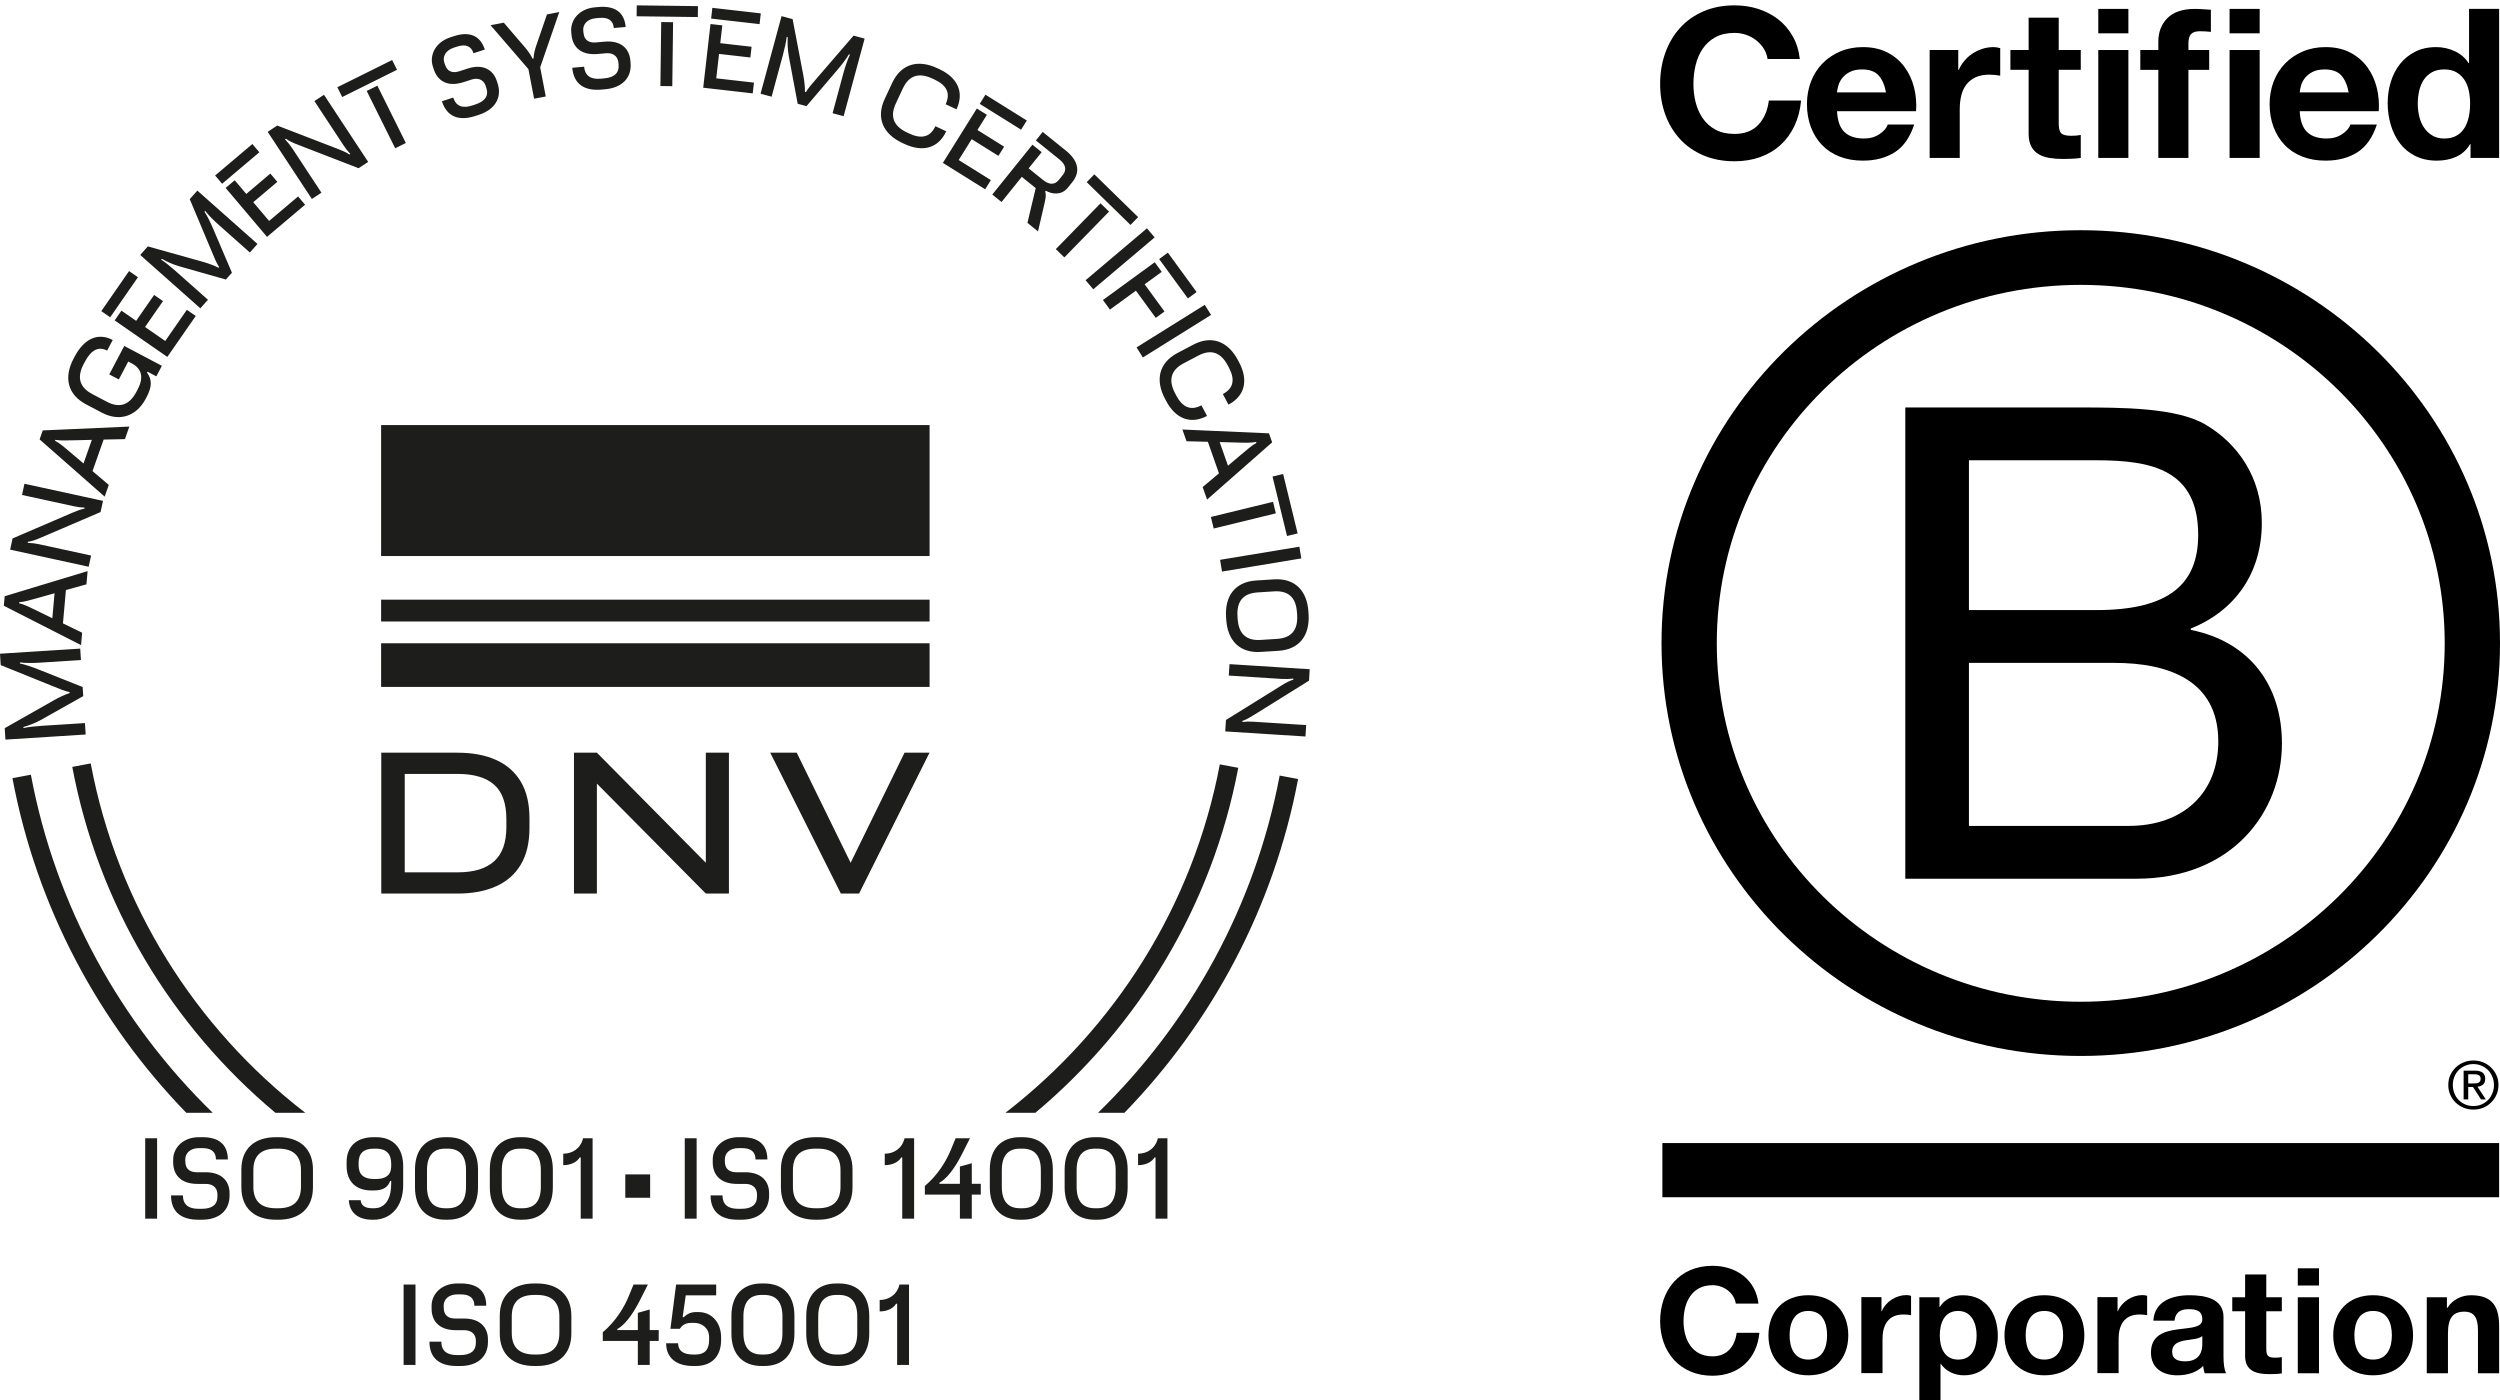
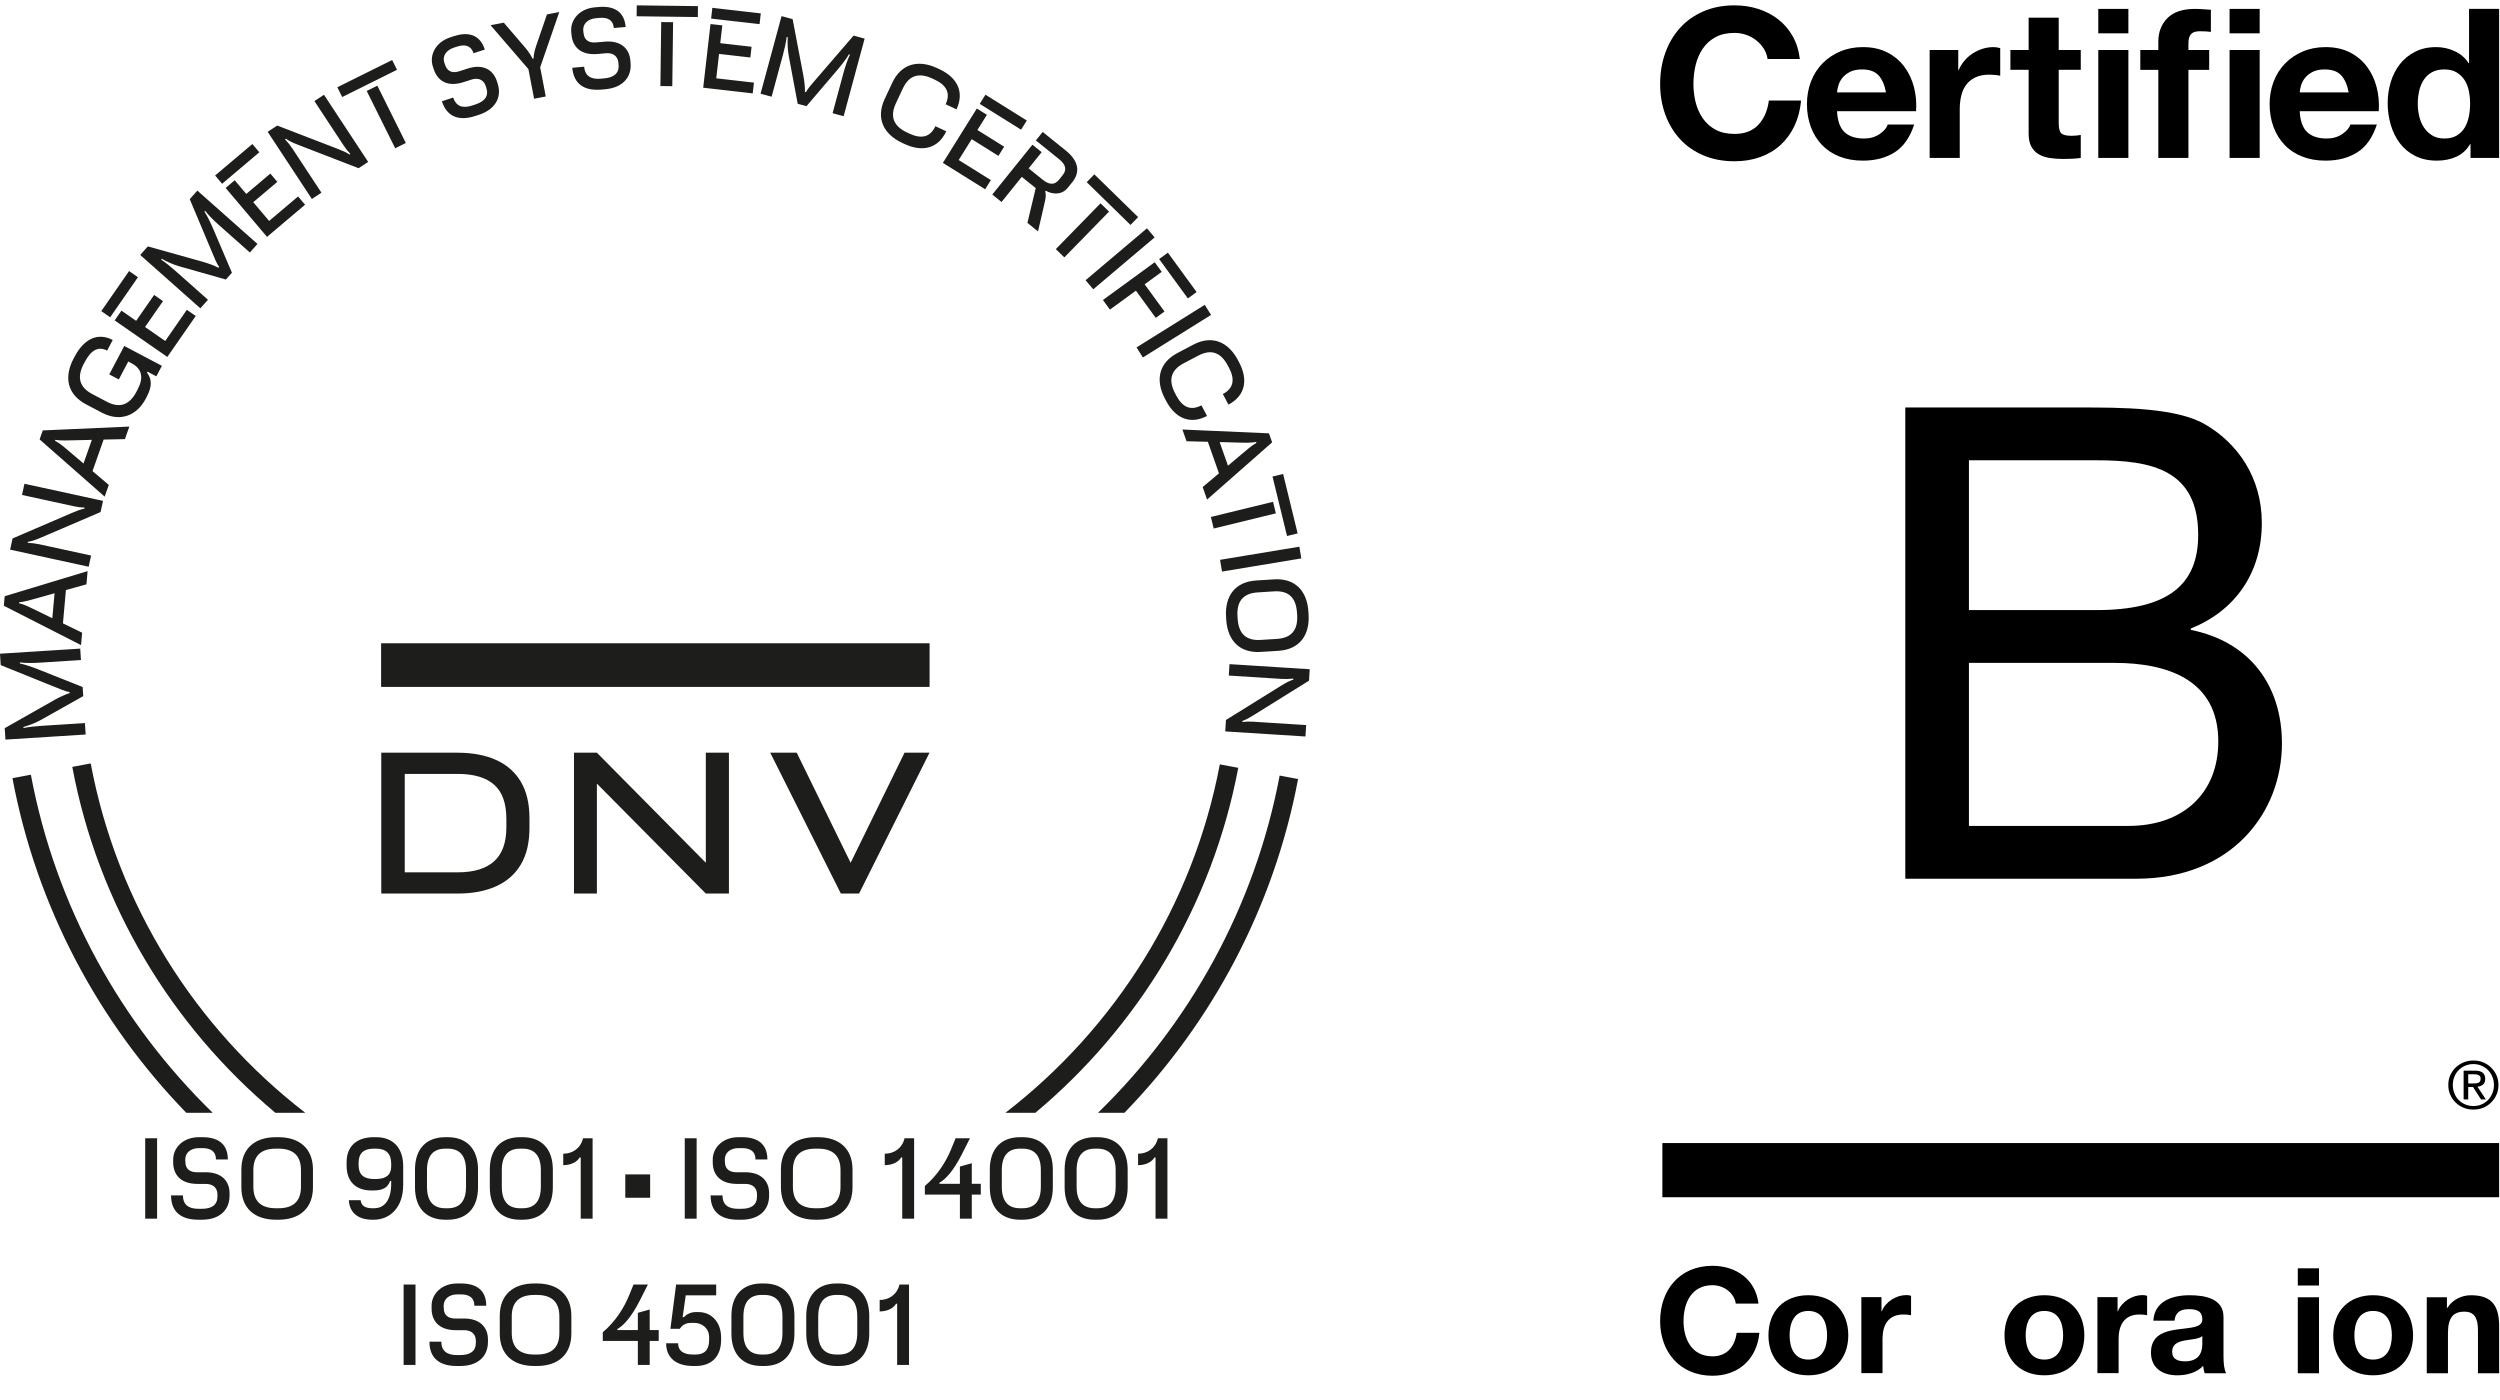
<svg xmlns="http://www.w3.org/2000/svg" width="300" height="168" viewBox="0 0 300 168" fill="none">
  <g clip-path="url(#clip0_173_1834)">
    <path d="M236.272 99.109H255.418C262.01 99.109 266.194 95.15 266.194 88.973C266.194 81.606 260.162 79.547 253.725 79.547H236.272V99.109ZM236.272 73.211H251.559C260.241 73.211 263.783 70.123 263.783 64.181C263.783 56.339 258.156 55.233 251.559 55.233H236.272V73.211ZM228.636 48.897H249.463C254.532 48.897 261.207 48.897 264.665 50.956C268.445 53.173 271.417 57.212 271.417 62.758C271.417 68.776 268.204 73.291 262.896 75.427V75.587C269.976 77.011 273.832 82.24 273.832 89.211C273.832 97.524 267.799 105.446 256.382 105.446H228.636V48.897Z" fill="black" />
-     <path d="M249.686 27.625C221.905 27.625 199.382 49.808 199.382 77.171C199.382 104.534 221.905 126.716 249.686 126.716C277.467 126.716 300 104.532 300 77.171C300 49.809 277.476 27.625 249.686 27.625ZM293.366 77.195C293.366 100.952 273.814 120.21 249.686 120.21C225.558 120.21 206.014 100.952 206.014 77.195C206.014 53.437 225.567 34.185 249.686 34.185C273.805 34.185 293.366 53.44 293.366 77.195Z" fill="black" />
    <path d="M299.896 137.168H199.486V143.668H299.896V137.168Z" fill="black" />
    <path d="M294.031 129.027C294.192 128.671 294.411 128.37 294.682 128.099C294.956 127.833 295.279 127.635 295.645 127.481C296.009 127.329 296.404 127.26 296.805 127.26C297.224 127.26 297.61 127.329 297.982 127.481C298.339 127.635 298.655 127.833 298.923 128.099C299.195 128.37 299.421 128.671 299.575 129.027C299.741 129.387 299.816 129.779 299.816 130.199C299.816 130.623 299.741 131.012 299.575 131.368C299.421 131.734 299.195 132.042 298.923 132.308C298.655 132.581 298.339 132.78 297.982 132.933C297.61 133.079 297.224 133.151 296.805 133.151C296.404 133.151 296.009 133.079 295.645 132.933C295.279 132.78 294.956 132.581 294.682 132.308C294.411 132.042 294.192 131.734 294.031 131.368C293.863 131.012 293.797 130.623 293.797 130.199C293.797 129.779 293.863 129.387 294.031 129.027ZM294.528 131.193C294.645 131.506 294.818 131.775 295.045 132.001C295.262 132.226 295.525 132.405 295.831 132.535C296.128 132.663 296.46 132.721 296.805 132.721C297.158 132.721 297.486 132.663 297.78 132.535C298.078 132.405 298.339 132.226 298.566 132.001C298.781 131.775 298.958 131.506 299.08 131.193C299.21 130.889 299.274 130.553 299.274 130.199C299.274 129.836 299.21 129.514 299.08 129.207C298.958 128.898 298.781 128.636 298.566 128.409C298.339 128.188 298.078 128.013 297.78 127.882C297.486 127.758 297.158 127.689 296.805 127.689C296.46 127.689 296.128 127.758 295.831 127.882C295.525 128.013 295.262 128.188 295.045 128.409C294.818 128.636 294.645 128.898 294.528 129.207C294.4 129.514 294.338 129.836 294.338 130.199C294.338 130.553 294.4 130.889 294.528 131.193ZM296.997 128.479C297.415 128.479 297.72 128.561 297.921 128.72C298.122 128.889 298.226 129.132 298.226 129.464C298.226 129.779 298.132 130 297.962 130.151C297.78 130.293 297.563 130.379 297.296 130.408L298.3 131.926H297.72L296.761 130.441H296.186V131.926H295.635V128.479H296.997ZM296.756 130.012C296.88 130.012 296.997 130.006 297.107 130C297.208 129.994 297.314 129.971 297.395 129.935C297.486 129.892 297.553 129.836 297.602 129.763C297.655 129.683 297.675 129.582 297.675 129.441C297.675 129.326 297.655 129.23 297.607 129.169C297.563 129.095 297.503 129.046 297.43 129.012C297.356 128.97 297.281 128.945 297.184 128.929C297.091 128.923 297.002 128.913 296.907 128.913H296.186V130.012H296.756Z" fill="black" />
    <path d="M211.654 5.84C211.416 5.464 211.119 5.134 210.764 4.851C210.407 4.566 210.005 4.346 209.556 4.186C209.105 4.028 208.636 3.949 208.144 3.949C207.245 3.949 206.482 4.119 205.855 4.462C205.228 4.805 204.719 5.264 204.329 5.84C203.939 6.416 203.656 7.071 203.477 7.805C203.299 8.541 203.211 9.301 203.211 10.085C203.211 10.836 203.299 11.567 203.477 12.276C203.656 12.986 203.939 13.625 204.329 14.193C204.719 14.76 205.228 15.215 205.855 15.558C206.482 15.9 207.245 16.07 208.144 16.07C209.365 16.07 210.319 15.704 211.005 14.97C211.691 14.234 212.111 13.266 212.263 12.064H216.129C216.028 13.182 215.765 14.193 215.342 15.093C214.917 15.995 214.357 16.765 213.663 17.397C212.967 18.033 212.154 18.517 211.221 18.851C210.288 19.185 209.263 19.352 208.144 19.352C206.753 19.352 205.503 19.114 204.393 18.638C203.283 18.163 202.345 17.507 201.583 16.672C200.82 15.837 200.235 14.856 199.828 13.729C199.421 12.603 199.217 11.388 199.217 10.085C199.217 8.749 199.421 7.509 199.828 6.365C200.235 5.221 200.82 4.224 201.583 3.373C202.345 2.521 203.283 1.854 204.393 1.369C205.503 0.885 206.753 0.643 208.144 0.643C209.144 0.643 210.09 0.785 210.979 1.068C211.869 1.353 212.667 1.766 213.37 2.309C214.073 2.851 214.654 3.523 215.111 4.325C215.57 5.126 215.858 6.045 215.977 7.079H212.111C212.043 6.628 211.891 6.215 211.654 5.84Z" fill="black" />
    <path d="M225.418 9.034C224.985 8.567 224.327 8.332 223.446 8.332C222.87 8.332 222.39 8.428 222.01 8.62C221.628 8.812 221.323 9.05 221.094 9.334C220.865 9.618 220.704 9.918 220.611 10.236C220.517 10.553 220.462 10.836 220.446 11.087H226.32C226.151 10.185 225.85 9.5 225.418 9.034ZM221.336 15.846C221.878 16.363 222.658 16.622 223.676 16.622C224.405 16.622 225.032 16.443 225.557 16.083C226.082 15.725 226.405 15.345 226.524 14.944H229.703C229.193 16.497 228.414 17.608 227.363 18.275C226.311 18.943 225.04 19.277 223.548 19.277C222.513 19.277 221.582 19.115 220.751 18.789C219.92 18.463 219.216 18 218.64 17.398C218.064 16.798 217.618 16.079 217.305 15.245C216.991 14.41 216.834 13.491 216.834 12.49C216.834 11.522 216.996 10.619 217.317 9.785C217.639 8.949 218.098 8.228 218.691 7.618C219.285 7.009 219.992 6.529 220.815 6.179C221.637 5.828 222.547 5.652 223.548 5.652C224.667 5.652 225.641 5.865 226.473 6.29C227.303 6.717 227.986 7.288 228.52 8.007C229.054 8.724 229.44 9.543 229.677 10.461C229.913 11.38 229.998 12.34 229.931 13.341H220.446C220.497 14.493 220.793 15.329 221.336 15.846Z" fill="black" />
    <path d="M234.991 6.003V8.408H235.042C235.211 8.006 235.44 7.635 235.729 7.292C236.017 6.951 236.347 6.658 236.72 6.415C237.093 6.174 237.491 5.986 237.916 5.852C238.34 5.718 238.781 5.652 239.238 5.652C239.476 5.652 239.737 5.694 240.027 5.777V9.083C239.856 9.05 239.654 9.021 239.416 8.995C239.179 8.971 238.949 8.958 238.729 8.958C238.068 8.958 237.509 9.067 237.051 9.284C236.592 9.5 236.224 9.796 235.945 10.172C235.665 10.548 235.465 10.986 235.347 11.488C235.228 11.988 235.169 12.531 235.169 13.115V18.951H231.558V6.003H234.991Z" fill="black" />
    <path d="M249.692 6.002V8.38H247.046V14.792C247.046 15.394 247.148 15.794 247.352 15.995C247.555 16.195 247.962 16.295 248.571 16.295C248.775 16.295 248.97 16.287 249.156 16.27C249.342 16.253 249.52 16.229 249.692 16.195V18.95C249.386 19 249.046 19.033 248.673 19.049C248.301 19.067 247.936 19.075 247.58 19.075C247.021 19.075 246.489 19.038 245.99 18.962C245.489 18.888 245.05 18.742 244.668 18.524C244.287 18.307 243.986 17.998 243.765 17.598C243.544 17.197 243.436 16.67 243.436 16.021V8.38H241.248V6.002H243.436V2.119H247.046V6.002H249.692Z" fill="black" />
    <path d="M251.794 18.951H255.406V6.002H251.794V18.951ZM251.794 3.999H255.406V1.068H251.794V3.999Z" fill="black" />
    <path d="M256.837 8.382V6.003H258.999V5.001C258.999 3.849 259.363 2.906 260.092 2.172C260.822 1.436 261.924 1.068 263.399 1.068C263.72 1.068 264.044 1.081 264.366 1.107C264.686 1.132 265 1.153 265.305 1.169V3.824C264.882 3.773 264.44 3.749 263.983 3.749C263.492 3.749 263.139 3.861 262.928 4.087C262.717 4.312 262.611 4.692 262.611 5.226V6.003H265.102V8.382H262.611V18.952H258.999V8.382H256.837Z" fill="black" />
    <path d="M267.549 18.951H271.161V6.002H267.549V18.951ZM267.549 3.999H271.161V1.068H267.549V3.999Z" fill="black" />
    <path d="M280.937 9.034C280.506 8.567 279.847 8.332 278.967 8.332C278.39 8.332 277.913 8.428 277.53 8.62C277.148 8.812 276.844 9.05 276.615 9.334C276.386 9.618 276.225 9.918 276.131 10.236C276.039 10.553 275.984 10.836 275.967 11.087H281.839C281.673 10.185 281.371 9.5 280.937 9.034ZM276.856 15.846C277.399 16.363 278.18 16.622 279.195 16.622C279.925 16.622 280.552 16.443 281.078 16.083C281.604 15.725 281.926 15.345 282.044 14.944H285.222C284.715 16.497 283.934 17.608 282.885 18.275C281.831 18.943 280.56 19.277 279.069 19.277C278.033 19.277 277.102 19.115 276.271 18.789C275.44 18.463 274.736 18 274.161 17.398C273.584 16.798 273.139 16.079 272.825 15.245C272.513 14.41 272.354 13.491 272.354 12.49C272.354 11.522 272.517 10.619 272.838 9.785C273.161 8.949 273.617 8.228 274.212 7.618C274.805 7.009 275.512 6.529 276.335 6.179C277.157 5.828 278.068 5.652 279.069 5.652C280.187 5.652 281.163 5.865 281.994 6.29C282.824 6.717 283.506 7.288 284.041 8.007C284.575 8.724 284.96 9.543 285.196 10.461C285.435 11.38 285.518 12.34 285.452 13.341H275.967C276.017 14.493 276.314 15.329 276.856 15.846Z" fill="black" />
    <path d="M296.26 10.898C296.159 10.406 295.984 9.973 295.739 9.596C295.494 9.221 295.175 8.917 294.785 8.682C294.395 8.448 293.904 8.332 293.311 8.332C292.718 8.332 292.217 8.448 291.81 8.682C291.403 8.917 291.076 9.225 290.829 9.61C290.584 9.994 290.408 10.432 290.298 10.924C290.186 11.417 290.133 11.931 290.133 12.465C290.133 12.965 290.19 13.466 290.309 13.967C290.428 14.469 290.619 14.915 290.881 15.307C291.145 15.7 291.474 16.017 291.875 16.259C292.272 16.502 292.752 16.622 293.311 16.622C293.904 16.622 294.4 16.506 294.799 16.271C295.196 16.037 295.515 15.725 295.752 15.332C295.988 14.94 296.159 14.493 296.26 13.993C296.361 13.492 296.413 12.974 296.413 12.44C296.413 11.906 296.361 11.392 296.26 10.898ZM296.413 17.298C295.988 18 295.433 18.506 294.746 18.813C294.061 19.122 293.286 19.277 292.42 19.277C291.436 19.277 290.572 19.089 289.827 18.713C289.081 18.338 288.465 17.829 287.982 17.186C287.499 16.544 287.134 15.805 286.889 14.97C286.643 14.135 286.521 13.267 286.521 12.365C286.521 11.497 286.643 10.657 286.889 9.848C287.134 9.038 287.499 8.324 287.982 7.705C288.465 7.089 289.073 6.591 289.801 6.216C290.53 5.84 291.377 5.652 292.344 5.652C293.124 5.652 293.865 5.815 294.568 6.141C295.273 6.466 295.827 6.946 296.235 7.581H296.286V1.068H299.896V18.952H296.464V17.298H296.413Z" fill="black" />
    <path d="M208.295 156.429C208.113 155.177 206.896 154.224 205.499 154.224C202.975 154.224 202.024 156.343 202.024 158.547C202.024 160.644 202.975 162.761 205.499 162.761C207.217 162.761 208.188 161.597 208.399 159.938H211.126C210.837 163.079 208.634 165.089 205.499 165.089C201.543 165.089 199.215 162.178 199.215 158.547C199.215 154.806 201.543 151.896 205.499 151.896C208.312 151.896 210.674 153.52 211.016 156.429H208.295Z" fill="black" />
    <path d="M216.995 163.149C218.732 163.149 219.25 161.684 219.25 160.239C219.25 158.776 218.732 157.313 216.995 157.313C215.276 157.313 214.753 158.776 214.753 160.239C214.753 161.684 215.276 163.149 216.995 163.149ZM216.995 155.426C219.914 155.426 221.794 157.327 221.794 160.239C221.794 163.132 219.914 165.037 216.995 165.037C214.093 165.037 212.214 163.132 212.214 160.239C212.214 157.327 214.093 155.426 216.995 155.426Z" fill="black" />
    <path d="M223.363 155.656H225.778V157.348H225.815C226.278 156.203 227.533 155.41 228.771 155.41C228.95 155.41 229.163 155.444 229.327 155.496V157.824C229.09 157.771 228.717 157.739 228.413 157.739C226.548 157.739 225.902 159.062 225.902 160.665V164.774H223.363V155.656Z" fill="black" />
-     <path d="M237.195 160.26C237.195 158.811 236.603 157.314 234.975 157.314C233.31 157.314 232.774 158.778 232.774 160.26C232.774 161.742 233.346 163.151 234.993 163.151C236.66 163.151 237.195 161.74 237.195 160.26ZM230.32 155.673H232.739V156.836H232.774C233.381 155.868 234.384 155.428 235.529 155.428C238.433 155.428 239.737 157.737 239.737 160.328C239.737 162.763 238.379 165.038 235.673 165.038C234.563 165.038 233.508 164.561 232.899 163.662H232.862V168.001H230.32V155.673Z" fill="black" />
    <path d="M245.317 163.149C247.055 163.149 247.575 161.684 247.575 160.239C247.575 158.776 247.055 157.313 245.317 157.313C243.601 157.313 243.08 158.776 243.08 160.239C243.08 161.684 243.601 163.149 245.317 163.149ZM245.317 155.426C248.238 155.426 250.121 157.327 250.121 160.239C250.121 163.132 248.238 165.037 245.317 165.037C242.418 165.037 240.539 163.132 240.539 160.239C240.539 157.327 242.418 155.426 245.317 155.426Z" fill="black" />
    <path d="M251.69 155.656H254.107V157.348H254.145C254.608 156.203 255.862 155.41 257.097 155.41C257.276 155.41 257.492 155.444 257.654 155.496V157.824C257.421 157.771 257.044 157.739 256.74 157.739C254.878 157.739 254.233 159.062 254.233 160.665V164.774H251.69V155.656Z" fill="black" />
    <path d="M264.277 160.328C263.844 160.701 262.951 160.714 262.162 160.858C261.374 161.013 260.658 161.283 260.658 162.199C260.658 163.134 261.392 163.361 262.217 163.361C264.202 163.361 264.277 161.811 264.277 161.264V160.328ZM258.4 158.478C258.545 156.131 260.674 155.428 262.753 155.428C264.596 155.428 266.819 155.832 266.819 158.017V162.763C266.819 163.593 266.906 164.42 267.143 164.792H264.561C264.474 164.508 264.399 164.21 264.379 163.908C263.577 164.739 262.395 165.038 261.267 165.038C259.511 165.038 258.116 164.175 258.116 162.303C258.116 160.241 259.693 159.748 261.267 159.536C262.825 159.306 264.277 159.359 264.277 158.335C264.277 157.262 263.521 157.102 262.628 157.102C261.66 157.102 261.035 157.489 260.943 158.478H258.4Z" fill="black" />
-     <path d="M271.954 155.672H273.818V157.348H271.954V161.859C271.954 162.709 272.171 162.92 273.028 162.92C273.297 162.92 273.549 162.902 273.818 162.852V164.808C273.386 164.879 272.83 164.896 272.329 164.896C270.775 164.896 269.414 164.541 269.414 162.726V157.348H267.872V155.672H269.414V152.938H271.954V155.672Z" fill="black" />
-     <path d="M275.735 155.673H278.279V164.792H275.735V155.673ZM278.279 154.262H275.735V152.197H278.279V154.262Z" fill="black" />
+     <path d="M275.735 155.673H278.279V164.792H275.735ZM278.279 154.262H275.735V152.197H278.279V154.262Z" fill="black" />
    <path d="M284.765 163.149C286.505 163.149 287.023 161.684 287.023 160.239C287.023 158.776 286.505 157.313 284.765 157.313C283.047 157.313 282.527 158.776 282.527 160.239C282.527 161.684 283.047 163.149 284.765 163.149ZM284.765 155.426C287.685 155.426 289.569 157.327 289.569 160.239C289.569 163.132 287.685 165.037 284.765 165.037C281.866 165.037 279.988 163.132 279.988 160.239C279.988 157.327 281.866 155.426 284.765 155.426Z" fill="black" />
    <path d="M291.212 155.673H293.63V156.944H293.683C294.328 155.92 295.438 155.428 296.514 155.428C299.217 155.428 299.897 156.926 299.897 159.183V164.792H297.355V159.641C297.355 158.143 296.906 157.4 295.726 157.4C294.345 157.4 293.755 158.16 293.755 160.013V164.792H291.212V155.673Z" fill="black" />
    <path d="M134.93 133.537C145.433 122.712 152.865 108.89 155.771 93.482L153.559 93.068C150.594 108.785 142.784 122.808 131.758 133.537H134.93ZM148.591 92.138L146.378 91.724C143.181 108.647 133.784 123.405 120.646 133.537H124.238C136.642 123.161 145.473 108.647 148.591 92.138ZM36.636 133.537C23.47 123.384 14.062 108.582 10.886 91.611L8.674 92.028C11.773 108.583 20.616 123.138 33.049 133.537H36.636ZM3.705 92.965L1.494 93.382C4.387 108.83 11.829 122.689 22.354 133.537H25.528C14.477 122.783 6.657 108.724 3.705 92.965Z" fill="#1D1D1B" />
    <path d="M9.714 79.206L9.626 77.834L0 78.445L0.086 79.816L6.463 82.39C7.084 82.648 7.919 82.995 8.347 83.045L8.355 83.174C7.85 83.322 7.123 83.664 6.502 84.012L0.566 87.38L0.653 88.752L10.279 88.142L10.194 86.769L5.021 87.097C4.275 87.145 3.365 87.241 2.819 87.366L2.811 87.237C3.457 87.055 4.187 86.79 4.897 86.397L9.988 83.534L9.918 82.442L4.684 80.363C3.811 80.02 3.019 79.747 2.393 79.62L2.385 79.491C3.048 79.577 3.949 79.572 4.733 79.522L9.714 79.206ZM4.374 73.256C3.63 72.893 2.863 72.502 2.292 72.399L2.302 72.271C2.901 72.233 3.752 71.973 4.599 71.739L6.547 71.189L6.28 74.188L4.374 73.256ZM9.725 77.411L9.856 75.925L7.554 74.804L7.909 70.806L10.373 70.121L10.513 68.532L0.561 71.549L0.459 72.689L9.725 77.411ZM10.64 68.009L10.932 66.666L4.723 65.314C4.271 65.215 3.769 65.159 3.325 65.141L3.352 65.016C3.8 64.955 4.27 64.794 4.938 64.504L12.067 61.448L12.361 60.104L2.934 58.052L2.642 59.395L8.902 60.759C9.329 60.852 9.739 60.901 10.158 60.913L10.132 61.039C9.638 61.129 9.245 61.294 8.623 61.554L1.507 64.614L1.214 65.957L10.64 68.009ZM8.404 54.246C7.774 53.711 7.128 53.142 6.6 52.902L6.642 52.781C7.229 52.892 8.117 52.85 8.997 52.832L11.021 52.782L10.021 55.619L8.404 54.246ZM12.56 59.596L13.055 58.189L11.102 56.533L12.435 52.749L14.992 52.694L15.521 51.189L5.133 51.649L4.752 52.728L12.56 59.596ZM17.481 47.861L17.594 47.644C18.237 46.426 18.268 45.569 17.643 44.717L17.703 44.602L18.759 45.16L19.426 43.898L14.911 41.516L13.11 44.929L14.257 45.533L15.391 43.382L15.779 43.587C17.054 44.26 17.267 45.318 16.505 46.763L16.372 47.014C15.538 48.596 14.365 49.025 12.817 48.207L11.066 47.284C9.518 46.467 9.21 45.257 10.046 43.676L10.178 43.425C10.928 42.002 11.808 41.521 12.855 42.073L13.527 40.801C11.74 39.858 10.079 40.667 8.968 42.772L8.823 43.045C7.635 45.299 8.107 47.35 10.326 48.52L12.214 49.516C14.435 50.688 16.423 49.863 17.481 47.861ZM20.08 42.831L23.488 37.917L22.422 37.177L19.827 40.919L17.405 39.24L19.56 36.132L18.493 35.393L16.338 38.501L14.572 37.276L13.759 38.449L20.08 42.831ZM13.22 38.075L16.553 33.267L15.487 32.527L12.154 37.335L13.22 38.075ZM29.984 30.301L30.897 29.273L23.683 22.871L22.769 23.899L25.434 30.237C25.69 30.86 26.031 31.696 26.298 32.036L26.213 32.132C25.751 31.877 24.997 31.603 24.31 31.407L17.739 29.567L16.827 30.596L24.042 36.998L24.954 35.97L21.079 32.531C20.519 32.034 19.81 31.456 19.337 31.157L19.422 31.06C20.007 31.39 20.711 31.721 21.489 31.949L27.107 33.544L27.832 32.726L25.62 27.546C25.249 26.684 24.885 25.931 24.534 25.396L24.62 25.3C25.025 25.831 25.664 26.468 26.253 26.989L29.984 30.301ZM32.043 28.426L36.611 24.565L35.771 23.575L32.294 26.514L30.392 24.265L33.28 21.822L32.441 20.831L29.554 23.272L28.166 21.631L27.077 22.552L32.043 28.426ZM26.653 22.052L31.121 18.273L30.284 17.282L25.815 21.06L26.653 22.052ZM37.425 23.878L38.573 23.122L35.08 17.814C34.825 17.427 34.506 17.038 34.201 16.713L34.308 16.643C34.67 16.913 35.119 17.127 35.8 17.387L43.033 20.186L44.182 19.43L38.878 11.374L37.729 12.128L41.251 17.48C41.492 17.846 41.751 18.169 42.041 18.469L41.935 18.54C41.519 18.26 41.123 18.104 40.496 17.853L33.27 15.066L32.121 15.82L37.425 23.878ZM47.424 17.793L48.701 17.159L45.283 10.281L44.006 10.916L47.424 17.793ZM41.065 11.645L47.641 8.376L47.058 7.203L40.481 10.47L41.065 11.645ZM57.034 13.918L57.45 13.783C59.396 13.151 60.27 11.72 59.712 10.006L59.625 9.737C59.165 8.317 57.906 7.645 56.119 8.226L55.128 8.547C54.467 8.762 53.718 8.748 53.381 7.707L53.313 7.499C53.09 6.814 53.45 6.047 54.467 5.717L54.858 5.59C55.862 5.265 56.535 5.507 56.822 6.387L58.178 5.947C57.607 4.185 56.252 3.76 54.465 4.34L54.05 4.475C52.225 5.067 51.511 6.65 51.94 7.973L52.047 8.303C52.472 9.613 53.603 10.515 55.633 9.856L56.565 9.554C57.176 9.355 57.982 9.377 58.304 10.369L58.359 10.54C58.673 11.507 58.196 12.164 57.033 12.54L56.642 12.668C55.49 13.042 54.716 12.738 54.383 11.709L53.026 12.151C53.649 14.071 55.125 14.538 57.034 13.918ZM64.091 11.847L65.492 11.578L64.821 8.079L67.113 1.445L65.635 1.73L64.349 5.472C64.164 6.019 64.035 6.566 64.028 7.013L63.902 7.037C63.72 6.64 63.41 6.175 63.021 5.713L60.456 2.722L58.865 3.026L63.41 8.296L64.091 11.847ZM72.184 10.751L72.62 10.712C74.658 10.531 75.828 9.331 75.668 7.537L75.644 7.254C75.511 5.768 74.436 4.831 72.564 4.999L71.526 5.09C70.834 5.152 70.107 4.97 70.011 3.881L69.992 3.663C69.927 2.945 70.45 2.278 71.513 2.184L71.924 2.148C72.975 2.054 73.578 2.44 73.661 3.363L75.081 3.237C74.917 1.392 73.693 0.675 71.821 0.841L71.385 0.879C69.476 1.049 68.425 2.432 68.547 3.817L68.578 4.164C68.7 5.535 69.601 6.667 71.727 6.478L72.701 6.391C73.343 6.335 74.122 6.537 74.215 7.575L74.231 7.755C74.32 8.767 73.71 9.3 72.491 9.408L72.081 9.444C70.877 9.552 70.188 9.082 70.093 8.006L68.672 8.132C68.851 10.144 70.184 10.929 72.184 10.751ZM79.247 10.325L80.674 10.343L80.77 2.665L79.345 2.647L79.247 10.325ZM76.394 1.953L83.738 2.046L83.755 0.735L76.411 0.643L76.394 1.953ZM84.385 10.526L90.327 11.205L90.475 9.915L85.951 9.398L86.285 6.47L90.043 6.899L90.189 5.611L86.432 5.181L86.676 3.044L85.258 2.884L84.385 10.526ZM85.333 2.231L91.148 2.895L91.294 1.606L85.481 0.941L85.333 2.231ZM99.909 13.585L101.236 13.944L103.755 4.633L102.429 4.274L97.939 9.482C97.497 9.988 96.9 10.668 96.715 11.056L96.59 11.023C96.613 10.496 96.522 9.699 96.392 8.997L95.113 2.295L93.786 1.936L91.267 11.246L92.593 11.605L93.948 6.602C94.142 5.882 94.344 4.989 94.402 4.432L94.526 4.466C94.491 5.136 94.507 5.913 94.65 6.712L95.723 12.453L96.779 12.738L100.433 8.45C101.038 7.735 101.552 7.073 101.873 6.52L101.998 6.553C101.702 7.154 101.418 8.01 101.212 8.767L99.909 13.585ZM108.272 17.151L108.55 17.281C110.72 18.293 112.593 17.807 113.55 15.755L112.246 15.146C111.637 16.452 110.59 16.716 109.12 16.03L108.865 15.911C107.244 15.153 106.758 14.005 107.498 12.418L108.337 10.623C109.077 9.038 110.271 8.671 111.891 9.429L112.147 9.548C113.617 10.234 114.086 11.205 113.477 12.511L114.78 13.121C115.738 11.069 114.91 9.32 112.74 8.308L112.461 8.177C110.153 7.099 108.127 7.67 107.065 9.945L106.162 11.879C105.101 14.152 105.963 16.073 108.272 17.151ZM113.146 19.546L118.219 22.713L118.906 21.612L115.043 19.202L116.604 16.7L119.811 18.703L120.498 17.602L117.29 15.599L118.429 13.777L117.22 13.021L113.146 19.546ZM117.567 12.464L122.531 15.563L123.218 14.462L118.254 11.363L117.567 12.464ZM119.074 23.345L120.185 24.24L122.613 21.225L124.287 22.573L123.291 26.742L124.562 27.766L125.281 24.66C125.48 23.797 125.568 23.423 125.42 22.991L125.501 22.89C126.251 23.313 127.382 23.466 128.141 22.522L128.683 21.851C129.714 20.569 129.342 19.23 127.918 18.084L125.125 15.833L124.303 16.853L127.106 19.113C127.878 19.734 128.056 20.355 127.522 21.017L127.078 21.568C126.546 22.229 125.901 22.189 125.129 21.568L123.435 20.203L125.001 18.26L123.891 17.364L119.074 23.345ZM126.7 29.892L127.72 30.888L133.086 25.394L132.065 24.397L126.7 29.892ZM130.407 21.86L135.661 26.992L136.576 26.054L131.322 20.922L130.407 21.86ZM130.27 33.626L131.191 34.716L138.557 28.488L137.636 27.398L130.27 33.626ZM132.352 36.002L133.191 37.155L136.31 34.88L138.69 38.145L139.739 37.38L137.358 34.117L139.407 32.622L138.565 31.471L132.352 36.002ZM139.097 31.084L142.544 35.811L143.593 35.047L140.145 30.319L139.097 31.084ZM136.388 41.688L137.143 42.899L145.326 37.79L144.57 36.581L136.388 41.688ZM139.793 47.837L139.937 48.111C141.054 50.227 142.84 50.97 144.844 49.914L144.17 48.641C142.897 49.313 141.902 48.892 141.146 47.458L141.015 47.206C140.18 45.626 140.488 44.415 142.035 43.599L143.787 42.675C145.335 41.858 146.506 42.286 147.341 43.869L147.474 44.12C148.23 45.554 148.018 46.611 146.743 47.284L147.415 48.556C149.418 47.5 149.813 45.605 148.696 43.489L148.552 43.216C147.362 40.963 145.403 40.194 143.184 41.365L141.296 42.362C139.077 43.533 138.603 45.584 139.793 47.837ZM148.48 53.106C149.306 53.128 150.165 53.166 150.728 53.023L150.772 53.145C150.243 53.426 149.577 54.014 148.903 54.579L147.358 55.887L146.359 53.048L148.48 53.106ZM141.887 51.542L142.384 52.949L144.944 53.015L146.276 56.801L144.319 58.444L144.848 59.949L152.657 53.081L152.276 52.001L141.887 51.542ZM145.305 62.036L145.642 63.422L153.103 61.602L152.765 60.216L145.305 62.036ZM152.702 57.187L154.443 64.321L155.716 64.009L153.974 56.875L152.702 57.187ZM146.408 67.179L146.642 68.587L156.157 67.01L155.924 65.603L146.408 67.179ZM147.127 74.037L147.146 74.344C147.307 76.887 148.78 78.391 151.283 78.231L153.416 78.097C155.919 77.938 157.19 76.261 157.029 73.718L157.01 73.41C156.849 70.867 155.376 69.363 152.872 69.523L150.74 69.658C148.236 69.816 146.965 71.493 147.127 74.037ZM148.499 73.962C148.386 72.177 149.161 71.2 150.908 71.09L152.885 70.963C154.632 70.853 155.525 71.725 155.638 73.51L155.657 73.792C155.77 75.578 154.993 76.554 153.247 76.666L151.27 76.791C149.523 76.902 148.63 76.029 148.517 74.245L148.499 73.962ZM147.541 79.697L147.454 81.068L153.795 81.47C154.257 81.499 154.761 81.48 155.202 81.431L155.195 81.559C154.761 81.687 154.321 81.916 153.704 82.303L147.115 86.397L147.029 87.77L156.656 88.38L156.742 87.007L150.349 86.603C149.913 86.575 149.5 86.588 149.083 86.638L149.092 86.51C149.567 86.348 149.928 86.125 150.504 85.775L157.081 81.679L157.167 80.307L147.541 79.697Z" fill="#1D1D1B" />
    <path d="M82.171 146.238H83.597V136.591H82.171V146.238ZM88.537 146.366H88.975C91.021 146.366 92.293 145.274 92.293 143.473V143.189C92.293 141.697 91.304 140.669 89.426 140.669H88.382C87.689 140.669 86.981 140.425 86.981 139.331V139.113C86.981 138.391 87.559 137.774 88.627 137.774H89.039C90.095 137.774 90.661 138.211 90.661 139.139H92.087C92.087 137.285 90.931 136.463 89.052 136.463H88.614C86.698 136.463 85.528 137.748 85.528 139.139V139.486C85.528 140.862 86.324 142.07 88.46 142.07H89.439C90.082 142.07 90.841 142.34 90.841 143.384V143.564C90.841 144.58 90.185 145.056 88.962 145.056H88.55C87.341 145.056 86.698 144.528 86.698 143.448H85.271C85.271 145.467 86.53 146.366 88.537 146.366ZM97.851 146.366H98.159C100.708 146.366 102.302 144.991 102.302 142.483V140.346C102.302 137.838 100.708 136.463 98.159 136.463H97.851C95.303 136.463 93.71 137.838 93.71 140.346V142.483C93.71 144.991 95.303 146.366 97.851 146.366ZM97.864 144.991C96.075 144.991 95.149 144.155 95.149 142.406V140.423C95.149 138.674 96.075 137.838 97.864 137.838H98.147C99.936 137.838 100.862 138.674 100.862 140.423V142.406C100.862 144.155 99.936 144.991 98.147 144.991H97.864ZM106.171 139.819C107.2 139.819 107.882 139.356 108.139 138.894H108.268V146.238H109.695V136.591H108.551C108.241 137.839 107.251 138.444 106.171 138.444V139.819ZM110.982 143.356H115.188V146.238H116.615V143.356H117.695V142.059H116.615V139.589L115.188 139.987V142.059H112.73V141.93C113.489 141.518 114.429 140.463 115.394 138.572L116.396 136.591H114.673L114.108 137.968C113.566 139.305 112.524 141.029 110.982 142.316V143.356ZM122.404 146.366H122.714C124.952 146.366 126.34 144.991 126.34 142.483V140.346C126.34 137.838 124.952 136.463 122.714 136.463H122.404C120.165 136.463 118.777 137.838 118.777 140.346V142.483C118.777 144.991 120.165 146.366 122.404 146.366ZM122.416 144.991C120.975 144.991 120.217 144.155 120.217 142.406V140.423C120.217 138.674 120.975 137.838 122.416 137.838H122.701C124.142 137.838 124.901 138.674 124.901 140.423V142.406C124.901 144.155 124.142 144.991 122.701 144.991H122.416ZM131.382 146.366H131.692C133.931 146.366 135.319 144.991 135.319 142.483V140.346C135.319 137.838 133.931 136.463 131.692 136.463H131.382C129.144 136.463 127.756 137.838 127.756 140.346V142.483C127.756 144.991 129.144 146.366 131.382 146.366ZM131.395 144.991C129.954 144.991 129.195 144.155 129.195 142.406V140.423C129.195 138.674 129.954 137.838 131.395 137.838H131.68C133.12 137.838 133.879 138.674 133.879 140.423V142.406C133.879 144.155 133.12 144.991 131.68 144.991H131.395ZM136.568 139.819C137.597 139.819 138.279 139.356 138.536 138.894H138.664V146.238H140.091V136.591H138.947C138.639 137.839 137.648 138.444 136.568 138.444V139.819Z" fill="#1D1D1B" />
    <path d="M78.018 140.928H75.035V143.731H78.018V140.928Z" fill="#1D1D1B" />
    <path d="M17.425 146.238H18.851V136.591H17.425V146.238ZM23.793 146.366H24.23C26.275 146.366 27.547 145.274 27.547 143.473V143.189C27.547 141.697 26.558 140.669 24.68 140.669H23.638C22.942 140.669 22.235 140.425 22.235 139.331V139.113C22.235 138.391 22.814 137.774 23.883 137.774H24.294C25.349 137.774 25.915 138.211 25.915 139.139H27.341C27.341 137.285 26.185 136.463 24.307 136.463H23.87C21.951 136.463 20.782 137.748 20.782 139.139V139.486C20.782 140.862 21.58 142.07 23.715 142.07H24.693C25.336 142.07 26.095 142.34 26.095 143.384V143.564C26.095 144.58 25.439 145.056 24.217 145.056H23.805C22.595 145.056 21.951 144.528 21.951 143.448H20.525C20.525 145.467 21.785 146.366 23.793 146.366ZM33.105 146.366H33.413C35.962 146.366 37.555 144.991 37.555 142.483V140.346C37.555 137.838 35.962 136.463 33.413 136.463H33.105C30.557 136.463 28.963 137.838 28.963 140.346V142.483C28.963 144.991 30.557 146.366 33.105 146.366ZM33.117 144.991C31.329 144.991 30.403 144.155 30.403 142.406V140.423C30.403 138.674 31.329 137.838 33.117 137.838H33.401C35.19 137.838 36.116 138.674 36.116 140.423V142.406C36.116 144.155 35.19 144.991 33.401 144.991H33.117ZM45.142 136.463H44.834C42.84 136.463 41.593 137.53 41.593 139.445V139.91C41.593 141.801 42.737 142.855 44.55 142.855H44.86C46.069 142.855 46.584 142.391 46.816 141.711H46.945V142.007C46.945 144.336 45.876 144.991 44.911 144.991H44.705C43.766 144.991 43.353 144.657 43.276 144.027H41.862C41.939 145.532 42.993 146.366 44.654 146.366H44.86C46.726 146.366 48.383 144.978 48.383 142.187V139.949C48.383 137.709 47.136 136.463 45.142 136.463ZM45.13 137.838C46.313 137.838 46.945 138.417 46.945 139.653V139.962C46.945 140.991 46.313 141.479 45.13 141.479H44.847C43.663 141.479 43.032 140.952 43.032 139.833V139.524C43.032 138.378 43.663 137.838 44.847 137.838H45.13ZM53.426 146.366H53.736C55.974 146.366 57.362 144.991 57.362 142.483V140.346C57.362 137.838 55.974 136.463 53.736 136.463H53.426C51.187 136.463 49.799 137.838 49.799 140.346V142.483C49.799 144.991 51.187 146.366 53.426 146.366ZM53.439 144.991C51.997 144.991 51.239 144.155 51.239 142.406V140.423C51.239 138.674 51.997 137.838 53.439 137.838H53.722C55.163 137.838 55.922 138.674 55.922 140.423V142.406C55.922 144.155 55.163 144.991 53.722 144.991H53.439ZM62.406 146.366H62.714C64.953 146.366 66.341 144.991 66.341 142.483V140.346C66.341 137.838 64.953 136.463 62.714 136.463H62.406C60.166 136.463 58.778 137.838 58.778 140.346V142.483C58.778 144.991 60.166 146.366 62.406 146.366ZM62.419 144.991C60.976 144.991 60.217 144.155 60.217 142.406V140.423C60.217 138.674 60.976 137.838 62.419 137.838H62.702C64.142 137.838 64.901 138.674 64.901 140.423V142.406C64.901 144.155 64.142 144.991 62.702 144.991H62.419ZM67.59 139.819C68.619 139.819 69.3 139.356 69.558 138.894H69.686V146.238H71.113V136.591H69.969C69.661 137.839 68.67 138.444 67.59 138.444V139.819Z" fill="#1D1D1B" />
    <path d="M48.433 163.791H49.859V154.144H48.433V163.791ZM54.799 163.919H55.237C57.283 163.919 58.555 162.827 58.555 161.025V160.742C58.555 159.249 57.565 158.222 55.687 158.222H54.645C53.95 158.222 53.243 157.978 53.243 156.883V156.664C53.243 155.944 53.821 155.326 54.889 155.326H55.301C56.357 155.326 56.923 155.764 56.923 156.69H58.35C58.35 154.837 57.193 154.016 55.313 154.016H54.877C52.96 154.016 51.791 155.3 51.791 156.69V157.037C51.791 158.415 52.586 159.623 54.722 159.623H55.7C56.344 159.623 57.103 159.893 57.103 160.935V161.115C57.103 162.132 56.447 162.608 55.224 162.608H54.812C53.603 162.608 52.96 162.081 52.96 160.999H51.533C51.533 163.019 52.792 163.919 54.799 163.919ZM64.113 163.919H64.421C66.97 163.919 68.562 162.544 68.562 160.034V157.899C68.562 155.391 66.97 154.016 64.421 154.016H64.113C61.564 154.016 59.972 155.391 59.972 157.899V160.034C59.972 162.544 61.564 163.919 64.113 163.919ZM64.126 162.544C62.338 162.544 61.41 161.708 61.41 159.957V157.976C61.41 156.227 62.338 155.391 64.126 155.391H64.408C66.196 155.391 67.124 156.227 67.124 157.976V159.957C67.124 161.708 66.196 162.544 64.408 162.544H64.126ZM72.334 160.909H76.541V163.791H77.965V160.909H79.046V159.611H77.965V157.141L76.541 157.54V159.611H74.081V159.483C74.841 159.071 75.78 158.016 76.746 156.125L77.748 154.144H76.024L75.459 155.521C74.918 156.858 73.876 158.582 72.334 159.868V160.909ZM86.533 160.497C86.533 158.633 85.351 157.45 83.832 157.45H83.485C82.894 157.45 82.431 157.695 82.044 158.066H81.916L82.289 155.442H85.942V154.144H81.132L80.45 159.455H81.568C81.826 159.083 82.199 158.748 82.907 158.748H83.344C84.167 158.748 85.094 159.327 85.094 160.459V160.819C85.094 161.978 84.54 162.544 83.473 162.544H83.19C82.006 162.544 81.374 162.106 81.374 161.192H79.936C79.936 162.954 81.17 163.919 83.177 163.919H83.485C85.364 163.919 86.533 162.814 86.533 160.78V160.497ZM91.397 163.919H91.705C93.945 163.919 95.331 162.544 95.331 160.034V157.899C95.331 155.391 93.945 154.016 91.705 154.016H91.397C89.157 154.016 87.77 155.391 87.77 157.899V160.034C87.77 162.544 89.157 163.919 91.397 163.919ZM91.409 162.544C89.968 162.544 89.209 161.708 89.209 159.957V157.976C89.209 156.227 89.968 155.391 91.409 155.391H91.692C93.133 155.391 93.894 156.227 93.894 157.976V159.957C93.894 161.708 93.133 162.544 91.692 162.544H91.409ZM100.375 163.919H100.684C102.924 163.919 104.311 162.544 104.311 160.034V157.899C104.311 155.391 102.924 154.016 100.684 154.016H100.375C98.136 154.016 96.749 155.391 96.749 157.899V160.034C96.749 162.544 98.136 163.919 100.375 163.919ZM100.388 162.544C98.946 162.544 98.187 161.708 98.187 159.957V157.976C98.187 156.227 98.946 155.391 100.388 155.391H100.671C102.112 155.391 102.872 156.227 102.872 157.976V159.957C102.872 161.708 102.112 162.544 100.671 162.544H100.388ZM105.561 157.372C106.59 157.372 107.272 156.909 107.529 156.446H107.657V163.791H109.083V154.144H107.94C107.632 155.392 106.641 155.997 105.561 155.997V157.372Z" fill="#1D1D1B" />
    <path d="M59.523 91.192C58.231 90.613 56.691 90.324 54.904 90.324H45.753V107.227H54.904C56.691 107.227 58.231 106.938 59.523 106.359C60.815 105.781 61.807 104.91 62.499 103.745C63.19 102.581 63.536 101.12 63.536 99.362V98.189C63.536 96.433 63.19 94.971 62.499 93.806C61.807 92.641 60.815 91.77 59.523 91.192ZM60.764 99.271C60.764 101.105 60.275 102.464 59.299 103.35C58.321 104.238 56.865 104.68 54.926 104.68H48.57V92.87H54.926C56.865 92.87 58.321 93.302 59.299 94.167C60.275 95.03 60.764 96.401 60.764 98.28V99.271Z" fill="#1D1D1B" />
    <path d="M84.699 103.532L71.627 90.324H70.071H68.877V107.227H71.627V94.034L84.699 107.227H87.471V90.324H84.699V103.532Z" fill="#1D1D1B" />
-     <path d="M111.551 51.008H45.733V66.724H111.551V51.008Z" fill="#1D1D1B" />
-     <path d="M111.551 71.959H45.733V74.58H111.551V71.959Z" fill="#1D1D1B" />
    <path d="M111.551 77.193H45.733V82.429H111.551V77.193Z" fill="#1D1D1B" />
    <path d="M108.544 90.324L102.076 103.534L95.606 90.324H92.429L100.903 107.227H103.089L111.541 90.324H108.544Z" fill="#1D1D1B" />
  </g>
  <defs>
    <clipPath id="clip0_173_1834">
      <rect width="300" height="167.358" fill="white" transform="translate(0 0.643)" />
    </clipPath>
  </defs>
</svg>